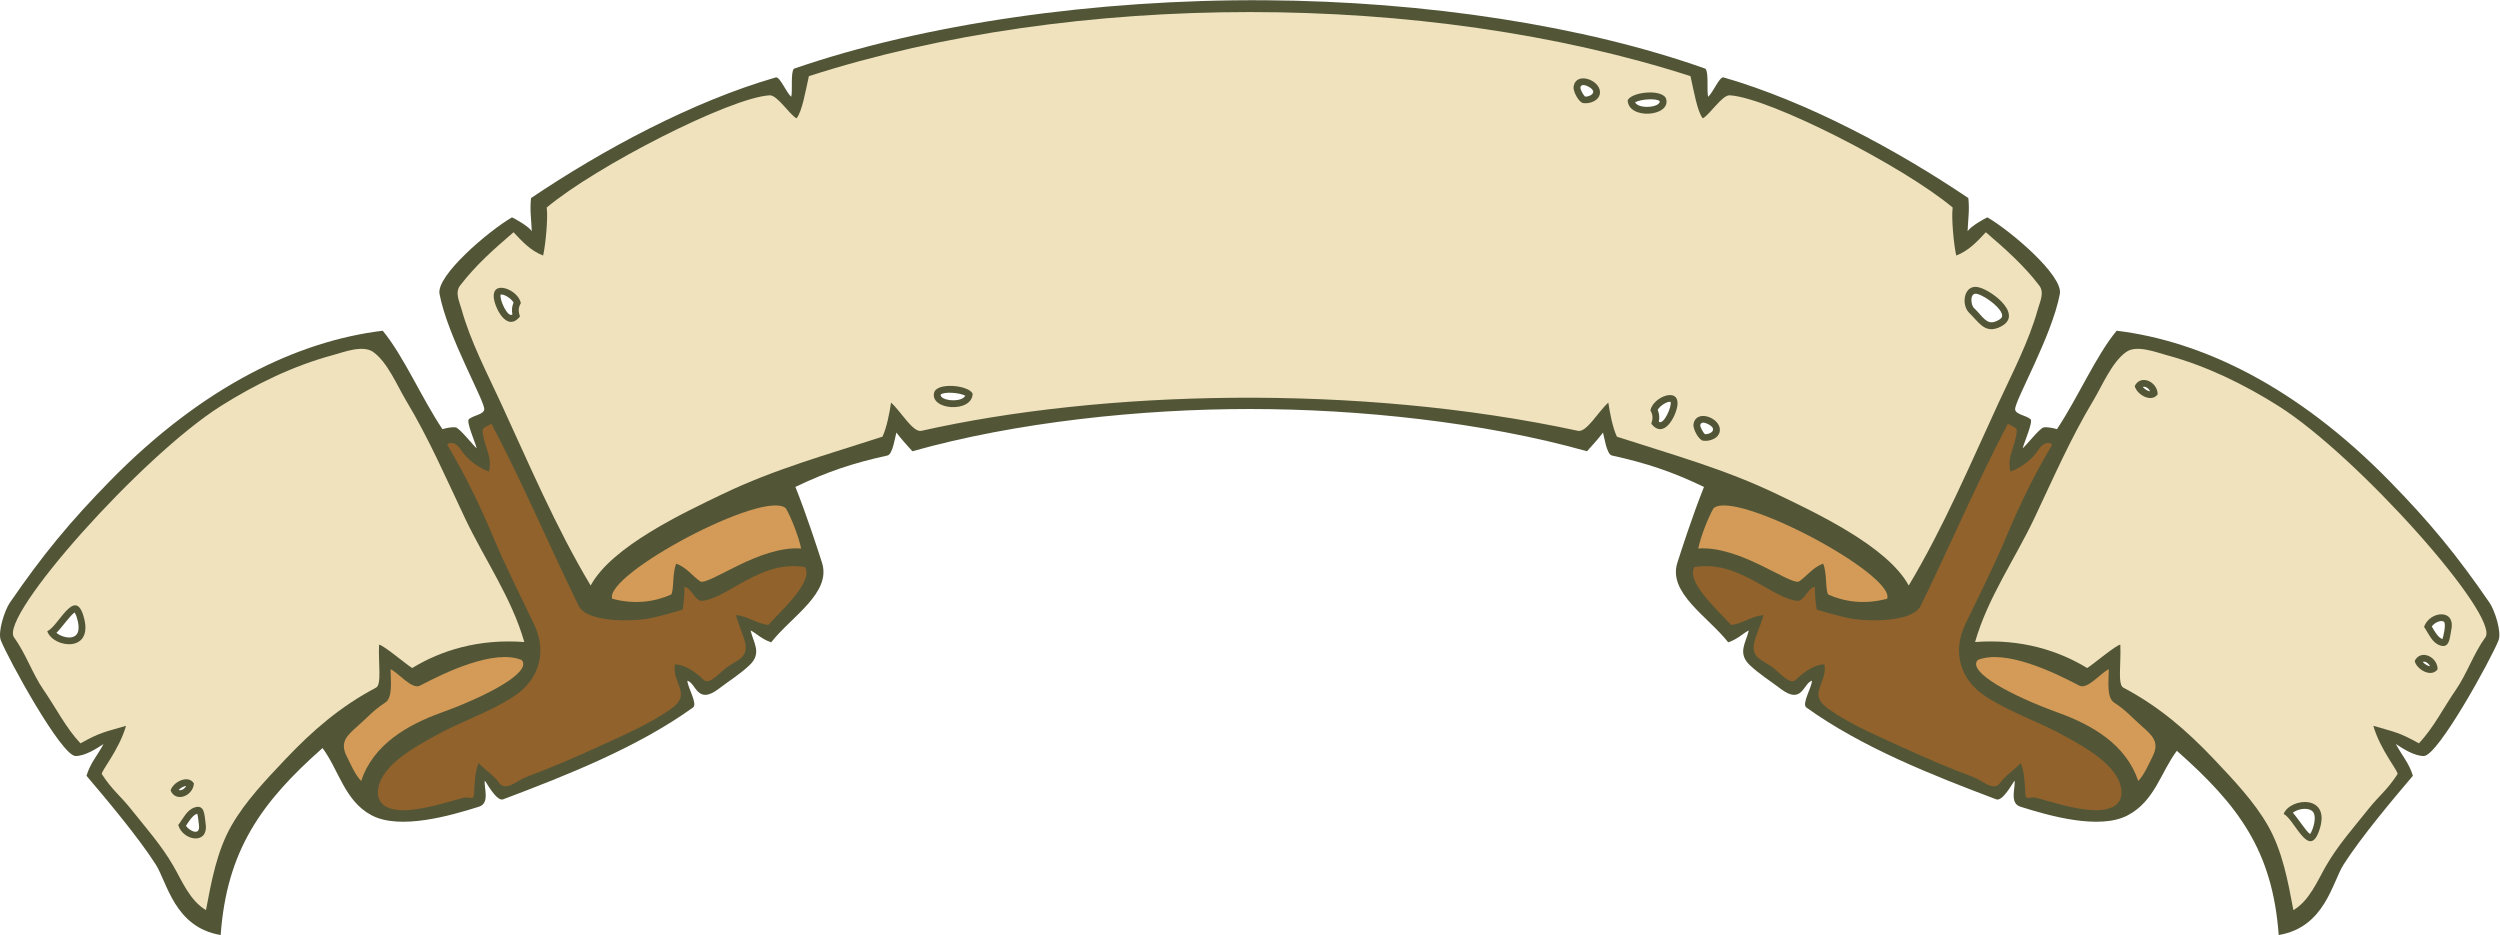
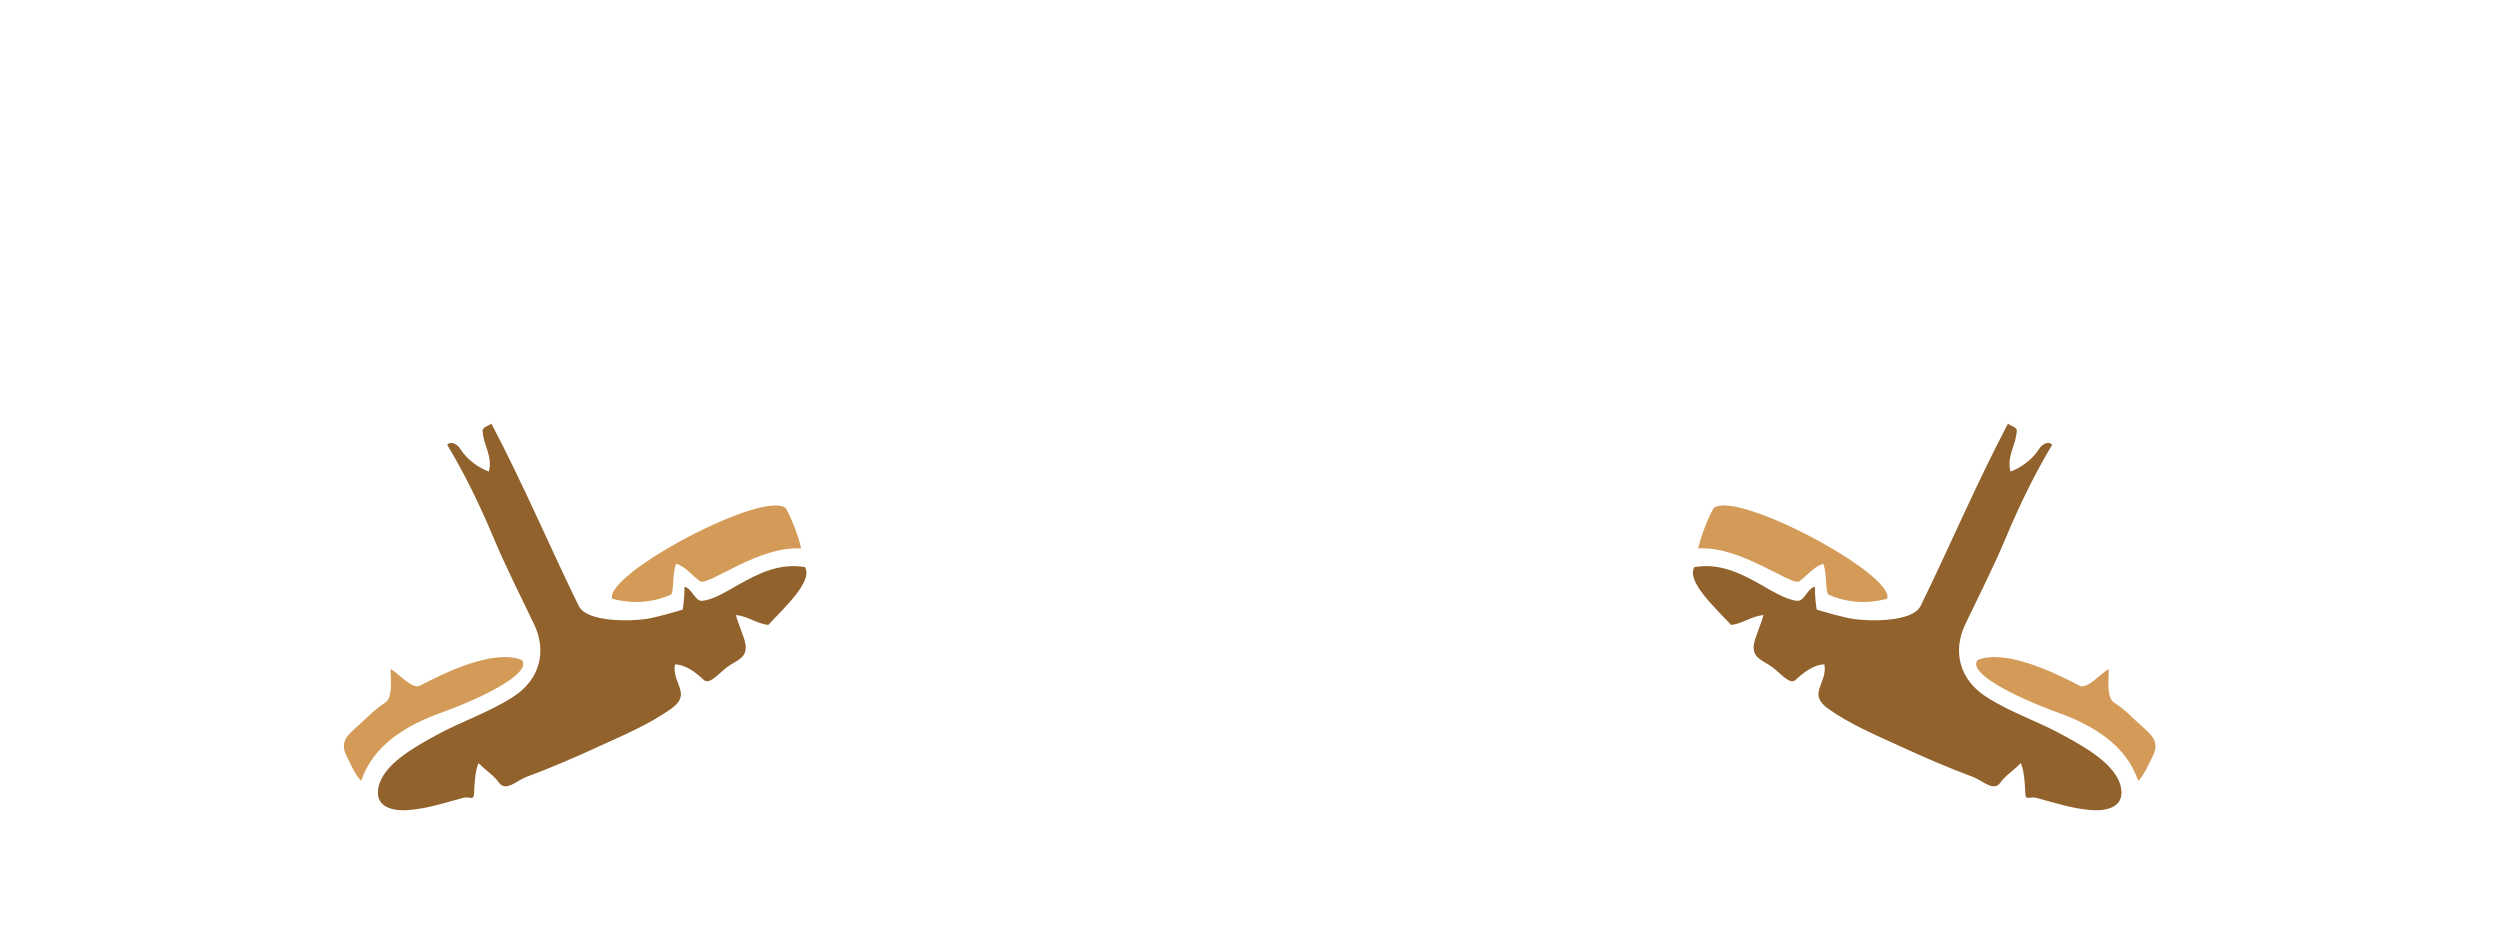
<svg xmlns="http://www.w3.org/2000/svg" viewBox="0 0 805.68 301.333" height="301.333" width="805.68" xml:space="preserve" id="svg2" version="1.1">
  <defs id="defs6" />
  <g transform="matrix(1.333,0,0,-1.333,0,301.333)" id="g10">
    <g transform="scale(0.1)" id="g12">
-       <path id="path14" style="fill:#525637;fill-opacity:1;fill-rule:evenodd;stroke:none" d="m 3875.52,1214.77 c 2.67,-9.16 8.69,-52.64 21.34,-55.42 83.28,-18.31 145.82,-39.06 222.72,-76 -28.23,-71.14 -54.24,-151.873 -64.26,-183.135 -23.46,-73.211 73.9,-130.188 122.94,-192.625 24.72,8.672 36.33,22.461 49.71,28.797 -6.99,-29.785 -27.97,-54.93 2.24,-83.699 22.88,-21.778 49.68,-38.293 74.69,-57.336 52.37,-39.864 54.27,12.968 75.79,19.621 -0.2,-16.047 -25.46,-56.289 -13.58,-64.856 C 4500.7,453.938 4671.79,386.32 4826.39,328 c 15.09,-5.684 39.52,39.297 43.94,45.301 3.26,-15.34 -13.36,-54.336 14.25,-63.055 69.92,-22.07 191.12,-56.816 259.47,-20.832 65.51,34.473 79.81,104.199 118.8,155.988 C 5411.21,314.336 5494.3,204.426 5509.09,0 c 112.14,18.828 129.13,127.277 157.27,171.035 42.86,66.641 115.18,152.707 167.1,213.957 -8.39,29.629 -27.72,50.996 -41.16,76.817 13.75,-8.907 43.31,-29.133 67.62,-29.024 34.41,0.137 163.55,235.992 180.68,279.785 7.92,20.262 -9.46,72.879 -21.68,90.684 -78.79,114.851 -145.24,195.535 -242.76,295.076 -223.52,228.13 -453.56,337.78 -658.87,362.65 -50.41,-60.96 -93.73,-162.21 -144.31,-237.96 -11.56,3.37 -21.97,5.04 -31.36,4.47 -9.39,-0.57 -44.07,-45.2 -51.54,-50.81 3.63,14.5 25.89,64.7 18.97,70.47 -11.53,9.61 -35.6,11.17 -37.17,23.41 -2.45,19.08 88.76,176.49 108.09,279.35 8.4,44.63 -119.59,153 -175.21,185.18 -6.3,-2.77 -39.16,-20.8 -47.79,-33.41 1.06,28.49 5.03,50.02 1.77,80.02 -172.53,116.36 -389.6,233.37 -592.05,291.82 -9.96,1.38 -24.63,-35.82 -36.98,-47 -3.81,13.46 1.97,59.13 -6.6,67.98 -291.79,103.75 -675.54,162.78 -1062.67,165.45 -412.1,2.84 -828.05,-57.3 -1140.95,-165.45 -8.58,-8.85 -2.79,-54.52 -6.6,-67.98 -12.36,11.18 -27.03,48.38 -36.98,47 -202.46,-58.45 -419.52,-175.46 -592.06,-291.82 -3.25,-30 0.72,-51.53 1.78,-80.02 -8.63,12.61 -41.49,30.64 -47.79,33.41 -55.63,-32.18 -183.61,-140.55 -175.22,-185.18 19.34,-102.86 110.56,-260.27 108.1,-279.35 -1.57,-12.24 -25.65,-13.8 -37.17,-23.41 -6.92,-5.77 15.33,-55.97 18.97,-70.47 -7.47,5.61 -42.16,50.24 -51.54,50.81 -9.38,0.57 -19.79,-1.1 -31.36,-4.47 -50.59,75.75 -93.901,177 -144.311,237.96 C 720,1436.11 489.961,1326.46 266.438,1098.33 168.91,998.789 102.477,918.105 23.676,803.254 11.457,785.449 -5.926,732.832 1.996,712.57 19.125,668.777 148.277,432.922 182.676,432.785 c 24.312,-0.109 53.879,20.117 67.617,29.024 -13.438,-25.821 -32.77,-47.188 -41.152,-76.817 C 261.055,323.742 333.375,237.676 376.234,171.035 404.371,127.277 421.367,18.828 533.5,0 c 14.797,204.426 97.887,320.918 246.246,451.984 38.988,-51.789 53.289,-128.097 118.793,-162.57 68.356,-35.984 189.551,-1.238 259.481,20.832 27.61,8.719 10.98,47.715 14.24,63.055 4.42,-6.004 28.85,-50.985 43.95,-45.301 154.6,58.32 325.68,125.938 459.27,222.117 11.9,8.567 -13.37,48.809 -13.58,64.856 21.52,-6.653 23.43,-59.485 75.79,-19.621 25.01,19.043 51.82,35.558 74.69,57.336 30.22,28.769 9.23,53.914 2.25,83.699 13.38,-6.336 24.99,-20.125 49.7,-28.797 49.05,62.437 146.39,119.422 122.94,192.625 -10.01,31.262 -36.02,111.995 -64.25,183.135 76.9,36.94 139.44,57.69 222.71,76 12.65,2.78 18.67,46.26 21.34,55.42 12.07,-15.87 24.36,-29.19 38.73,-45.2 251.97,71.05 554.86,102.15 815.5,102.15 260.64,0 563.52,-31.1 815.5,-102.15 14.37,16.01 26.66,29.33 38.72,45.2 z M 449.613,264.121 c 7.164,-11.648 35.821,-27.09 31.239,3 -0.672,4.395 -1.961,20.223 -3.973,26.102 -10.727,-2.832 -19.75,-17.618 -27.266,-29.102 z M 5198.14,1314.65 c -3.62,7.12 -11.68,12.83 -17.63,10.26 4.4,-5.03 12.13,-10.08 17.63,-10.26 z M 5543.27,295.617 c 12.45,-13.203 31.5,-44.648 41.69,-51.515 6.58,8.886 19.45,45.441 3.92,56.601 -10.99,7.891 -33.56,4.582 -45.61,-5.086 z m 331.66,354.356 c -3.61,7.117 -11.66,12.832 -17.63,10.254 4.42,-5.032 12.13,-10.079 17.63,-10.254 z m 4.28,95.965 c 6.96,-11.864 15.2,-27.02 25.79,-30.411 1.45,3.614 10,37.551 3.23,42.063 -7.04,4.687 -22.44,-2.043 -29.02,-11.652 z m -1768.6,486.772 c -0.04,-4.82 6.61,-17.56 10.89,-21.46 6.83,-2.83 35.95,8.73 8.85,23.55 -5.3,2.91 -18.08,8.08 -19.74,-2.09 z m -100.11,8.15 c 11.82,-8.54 31.86,37.29 28.38,48.1 -6.73,2.02 -25.37,-8.35 -31.11,-19.33 4.05,-9.74 4.68,-18.71 2.73,-28.77 z m 2.02,775.14 c -7.89,7.49 -45.66,4.96 -59.55,-2.76 9.13,-17.68 61.61,-12.19 59.55,2.76 z m -191.79,32.92 c -0.03,-4.83 6.63,-17.57 10.91,-21.46 6.82,-2.83 35.95,8.73 8.84,23.55 -5.3,2.9 -18.09,8.07 -19.75,-2.09 z m 959.13,-498.87 c -18.04,4.5 -15.91,-26.23 -7.35,-34.32 20.17,-19.03 29.9,-41.12 51.95,-32.47 4.79,1.88 15.1,6.56 15.93,12.68 2.32,17.17 -39.55,48.84 -60.53,54.11 z m -3541.07,-49.84 c -1.96,10.07 -1.33,19.03 2.72,28.77 -5.74,10.99 -24.38,21.35 -31.12,19.34 -3.47,-10.81 16.56,-56.65 28.4,-48.11 z M 2274.18,1306.6 c -2.07,-14.96 50.41,-20.45 59.54,-2.77 -13.89,7.72 -51.65,10.25 -59.54,2.77 z M 136.445,730.586 c 16.207,-14.148 69.653,-26.316 48.961,38.117 -0.718,2.235 -2.832,8.164 -4.859,11.199 -10.496,-6.336 -31.074,-36.765 -44.102,-49.316 z M 431.977,350.813 c 5.836,-2.864 14.152,2.441 18.117,9.375 -5.5,0.097 -13.461,-4.563 -18.117,-9.375 v 0" />
-       <path id="path16" style="fill:#efe2bd;fill-opacity:1;fill-rule:evenodd;stroke:none" d="m 2227.49,1218.96 c -20.43,-4.6 -49.52,47.28 -73.25,68.23 -3.47,-23.81 -10.26,-60.12 -20.76,-82.37 -133.79,-43.51 -259.81,-77.89 -386.82,-138.88 -93.38,-44.85 -267.9,-126.526 -318.66,-220.987 -84.33,140.867 -148.36,292.527 -217.04,441.297 -33.79,73.2 -73.22,148.32 -95.02,226.15 -5.59,19.98 -16.55,40.82 -3.4,58.05 37.05,48.55 82.63,88.91 129.02,128.64 20.63,-22 40.82,-44.45 71.54,-56.36 5.84,25.87 12.07,89.75 8.68,116.14 119.92,100.47 443.47,265.68 538.86,271.28 18.36,1.08 47.32,-45.65 65.04,-55.74 13.18,14.87 22.28,68.02 29.89,102.05 641.01,206.58 1490.45,206.58 2131.45,0 7.62,-34.03 16.72,-87.18 29.89,-102.05 17.73,10.09 46.68,56.82 65.05,55.74 95.38,-5.6 418.94,-170.81 538.86,-271.28 -3.4,-26.39 2.83,-90.27 8.67,-116.14 30.72,11.91 50.92,34.36 71.55,56.36 46.38,-39.73 91.96,-80.09 129.02,-128.64 13.14,-17.23 2.19,-38.07 -3.41,-58.05 -21.79,-77.83 -61.22,-152.95 -95.01,-226.15 -68.68,-148.77 -132.71,-300.43 -217.04,-441.297 -50.76,94.461 -225.28,176.137 -318.65,220.987 -127.02,60.99 -253.04,95.37 -386.84,138.88 -10.5,22.25 -17.29,58.56 -20.75,82.37 -23.73,-20.95 -52.77,-72.64 -73.25,-68.23 -535.7,115.47 -1154.31,97.67 -1587.62,0 z M 430.93,265.988 v 0 c 11.383,-38.84 74.199,-48.898 66.183,3.602 -2.89,18.976 -1.484,47.012 -26.332,38.984 -19.527,-6.308 -28.269,-27.605 -39.851,-42.586 z M 5161.05,1327.32 v 0 c 14.66,29.71 55.65,9.63 55.43,-20.11 -15.51,-21.61 -51.34,0.21 -55.43,20.11 z M 5521.01,292.688 v 0 c 15.86,40.664 119.42,48.574 84.75,-43.438 -24.54,-65.168 -59.06,31.25 -84.75,43.438 z m 316.84,369.949 v 0 c 14.66,29.718 55.66,9.629 55.43,-20.117 -15.51,-21.602 -51.34,0.214 -55.43,20.117 z M 5860.46,745 v 0 c 13.29,38.223 76.52,45.176 65.93,-6.875 -3.83,-18.797 -3.82,-46.875 -28.23,-37.625 -19.2,7.266 -26.88,28.973 -37.7,44.5 z m -1766.15,490.02 c 5.73,37.34 63.42,15.98 63.76,-13.19 0.26,-20.17 -24.18,-29.37 -40.91,-26.65 -9.87,1.61 -24.7,27.78 -22.85,39.84 z m -104.25,33.45 v 0 c 6.28,32.49 71.46,58.39 65.19,11.18 -3.27,-24.56 -31.98,-82.33 -63.02,-43.7 4.16,13.03 4.22,21.03 -2.17,32.52 z m 38.34,751.98 v 0 c 10.08,-42.34 -92.22,-49.53 -93.21,-2.17 10.08,21.04 87.11,27.84 93.21,2.17 z m -223.96,30.77 c 5.74,37.35 63.42,15.98 63.77,-13.19 0.25,-20.16 -24.18,-29.37 -40.91,-26.64 -9.88,1.6 -24.71,27.77 -22.86,39.83 z m 979.42,-485.21 v 0 c 35.27,-8.87 114.09,-71.57 46.61,-98.06 -33.49,-13.15 -48.28,16.03 -69.25,35.82 -21.09,19.91 -13.22,71.21 22.64,62.24 z m -3524.64,-38.19 v 0 c -6.27,32.5 -71.46,58.4 -65.19,11.19 3.27,-24.56 31.97,-82.34 63.02,-43.71 -4.16,13.04 -4.22,21.03 2.17,32.52 z m 999.07,-216.78 v 0 c -10.07,-42.34 92.22,-49.53 93.22,-2.17 -10.08,21.04 -87.12,27.84 -93.22,2.17 z M 114.27,734.543 v 0 c 13.832,-41.398 116.875,-54.426 86.8,39.187 -21.289,66.297 -60.539,-28.289 -86.8,-39.187 z M 412.426,349.375 v 0 c 13.176,-30.41 55.113,-12.371 56.359,17.344 -14.43,22.344 -51.289,2.324 -56.359,-17.344 z M 4775.02,708.379 c 111.43,8.359 202.61,-21.063 270.99,-62.871 12.99,7.539 71.37,56.992 80.21,56.367 1.94,-44.824 -6.81,-96.309 7.13,-103.699 86.78,-45.949 153.58,-103.684 220.39,-174.336 45.86,-48.516 95.71,-100.762 129.07,-158.965 35.56,-62.043 48.71,-135.285 61.81,-204.688 38.74,22.957 57.4,69.55 78.83,106.876 28.76,50.066 67.94,93.945 103.72,138.984 23.38,29.422 44.87,45.156 69.09,82.82 3.68,5.723 -41.47,57.805 -58.4,116.965 53.02,-15.773 60.89,-15.019 110.26,-42.422 35.92,38.418 59.29,86.074 89.03,129.004 26.78,38.66 43.39,88.77 71.48,127.149 37,50.554 -308.95,438.777 -499.68,559.187 -83.77,52.87 -175.19,97.46 -271.08,123.29 -25.82,6.96 -72.41,25.5 -97.66,7.47 -34.71,-24.81 -57.83,-81.46 -79.32,-117.24 -54.87,-91.32 -96.7,-187.67 -142.15,-283.73 -47.5,-100.388 -112.79,-192.395 -143.72,-300.161 z m -3507.44,0 c -111.43,8.359 -202.61,-21.063 -270.982,-62.871 -13.004,7.539 -71.387,56.992 -80.215,56.367 -1.942,-44.824 6.808,-96.309 -7.137,-103.699 C 822.465,552.227 755.668,494.492 688.855,423.84 642.992,375.324 593.141,323.078 559.785,264.875 524.223,202.832 511.078,129.59 497.98,60.188 c -38.746,22.957 -57.406,69.55 -78.835,106.876 -28.754,50.066 -67.946,93.945 -103.719,138.984 -23.379,29.422 -44.867,45.156 -69.086,82.82 -3.684,5.723 41.469,57.805 58.39,116.965 -53.015,-15.773 -60.882,-15.019 -110.253,-42.422 -35.922,38.418 -59.289,86.074 -89.028,129.004 -26.777,38.66 -43.394,88.77 -71.48,127.149 -36.992,50.554 308.945,438.777 499.683,559.187 83.766,52.87 175.188,97.46 271.071,123.29 25.82,6.96 72.418,25.5 97.656,7.47 34.711,-24.81 57.832,-81.46 79.324,-117.24 54.867,-91.32 96.697,-187.67 142.147,-283.73 47.5,-100.388 112.79,-192.395 143.73,-300.161 v 0" />
      <path id="path18" style="fill:#91622b;fill-opacity:1;fill-rule:evenodd;stroke:none" d="M 4854.62,1236.41 C 4779.07,1093.4 4709.8,930.754 4643.56,795.969 c -19.95,-40.637 -126.54,-37.266 -162.41,-31.926 -25.42,3.781 -72.78,17.871 -88.53,22.473 -1.37,0.398 -5.53,36.179 -4.71,55.039 -16.2,-0.508 -25.55,-34.25 -41.68,-33.586 -26.66,1.105 -66.29,26.261 -88.77,38.945 -51.26,28.918 -100.52,52.637 -160.98,42.637 -20.22,-33.602 48.62,-96.856 88.88,-139.981 29,3.633 49.97,21.836 78.04,23.848 -4.86,-20.223 -21.69,-55.879 -23.42,-72.637 -3.18,-30.879 19.72,-35.515 43.24,-51.98 20.28,-14.192 43.66,-45.606 58.3,-31.719 17.43,16.512 43.73,37.305 69.3,37.098 7.94,-46.922 -42.88,-70.418 9.7,-107.578 53.71,-37.957 116.17,-63.954 175.68,-91.309 57.13,-26.27 114.91,-51.238 173.88,-73.094 22.63,-8.398 49.73,-36.972 66.03,-13.847 12.17,17.253 30.87,28.281 49.48,47.371 9.22,-20.594 10.04,-57.09 10.89,-73.895 0.91,-18.32 10.75,-5.812 26.87,-10.226 43.02,-11.786 86.21,-25.789 130.91,-29.434 35.99,-2.93 81.25,5.109 73.98,51.68 -9.12,58.468 -90.67,101.672 -137.07,127.531 -63.6,35.437 -128.5,55.351 -189.59,94.726 -64.04,41.297 -81.6,109.481 -50.2,175.254 34.26,71.786 68.38,138.231 99.3,212.059 31.49,75.192 68.61,151.832 110.78,221.892 -8.8,9.59 -23.93,2.75 -32.8,-11.68 -15.37,-24.99 -46.62,-46.17 -68.16,-53.04 -9.45,39.39 14.05,62.1 15.48,100.95 -6,9.17 -12.87,8.19 -21.36,14.87 z m -3666.64,0 c 75.54,-143.01 144.82,-305.656 211.05,-440.441 19.96,-40.637 126.54,-37.266 162.42,-31.926 25.41,3.781 72.77,17.871 88.53,22.473 1.37,0.398 5.53,36.179 4.71,55.039 16.19,-0.508 25.54,-34.25 41.67,-33.586 26.67,1.105 66.29,26.261 88.77,38.945 51.26,28.918 100.52,52.637 160.98,42.637 20.23,-33.602 -48.61,-96.856 -88.88,-139.981 -28.99,3.633 -49.96,21.836 -78.03,23.848 4.86,-20.223 21.69,-55.879 23.41,-72.637 3.19,-30.879 -19.71,-35.515 -43.24,-51.98 -20.27,-14.192 -43.65,-45.606 -58.3,-31.719 -17.42,16.512 -43.73,37.305 -69.29,37.098 -7.94,-46.922 42.88,-70.418 -9.71,-107.578 -53.71,-37.957 -116.17,-63.954 -175.68,-91.309 -57.13,-26.27 -114.91,-51.238 -173.87,-73.094 -22.63,-8.398 -49.74,-36.972 -66.04,-13.847 -12.16,17.253 -30.87,28.281 -49.46,47.371 -9.23,-20.594 -10.05,-57.09 -10.9,-73.895 -0.92,-18.32 -10.75,-5.812 -26.87,-10.226 -43.02,-11.786 -86.21,-25.789 -130.914,-29.434 -35.988,-2.93 -81.246,5.109 -73.981,51.68 9.122,58.468 90.675,101.672 137.075,127.531 63.59,35.437 128.5,55.351 189.58,94.726 64.05,41.297 81.6,109.481 50.21,175.254 -34.26,71.786 -68.38,138.231 -99.3,212.059 -31.49,75.192 -68.61,151.832 -110.78,221.892 8.8,9.59 23.92,2.75 32.79,-11.68 15.37,-24.99 46.62,-46.17 68.17,-53.04 9.44,39.39 -14.06,62.1 -15.48,100.95 6,9.17 12.86,8.19 21.36,14.87 v 0" />
      <path id="path20" style="fill:#d39b57;fill-opacity:1;fill-rule:evenodd;stroke:none" d="m 4781.53,665.02 c -26.26,-28.711 80.53,-86.219 194.58,-127.508 81.76,-29.59 163.82,-76.653 193.46,-165.149 15.66,17.2 24.62,39.563 34.92,60.071 16.69,33.171 0.09,49.257 -25.34,71.589 -26.22,23.028 -38.98,39.122 -68.1,58.028 -17.97,11.679 -13.25,51.172 -12.7,80.683 -18.54,-8.457 -51.76,-49.988 -71.12,-39.793 -62.64,32.997 -179.7,88.829 -245.7,62.079 z m -3520.47,0 c 26.26,-28.711 -80.53,-86.219 -194.57,-127.508 -81.767,-29.59 -163.822,-76.653 -193.467,-165.149 -15.652,17.2 -24.617,39.563 -34.921,60.071 -16.684,33.171 -0.094,49.257 25.339,71.589 26.227,23.028 38.985,39.122 68.098,58.028 17.977,11.679 13.258,51.172 12.703,80.683 18.535,-8.457 51.766,-49.988 71.118,-39.793 62.65,32.997 179.71,88.829 245.7,62.079 z m 675.76,269.433 c -100.42,7.277 -220.28,-88.047 -243.47,-79.824 -20.75,14.453 -32.71,33.691 -58.47,43.281 -9.72,-22.801 -5.13,-63.015 -12.08,-74.637 -39.91,-17.882 -88.66,-24.757 -142.78,-10.207 -19.42,58.926 366.52,264.814 419.7,218.884 13.27,-22.03 32.22,-71.997 37.1,-97.497 z m 2168.95,0 c 100.42,7.277 220.28,-88.047 243.48,-79.824 20.74,14.453 32.71,33.691 58.48,43.281 9.71,-22.801 5.11,-63.015 12.07,-74.637 39.9,-17.882 88.66,-24.757 142.77,-10.207 19.42,58.926 -366.52,264.814 -419.69,218.884 -13.27,-22.03 -32.23,-71.997 -37.11,-97.497 v 0" />
    </g>
  </g>
</svg>